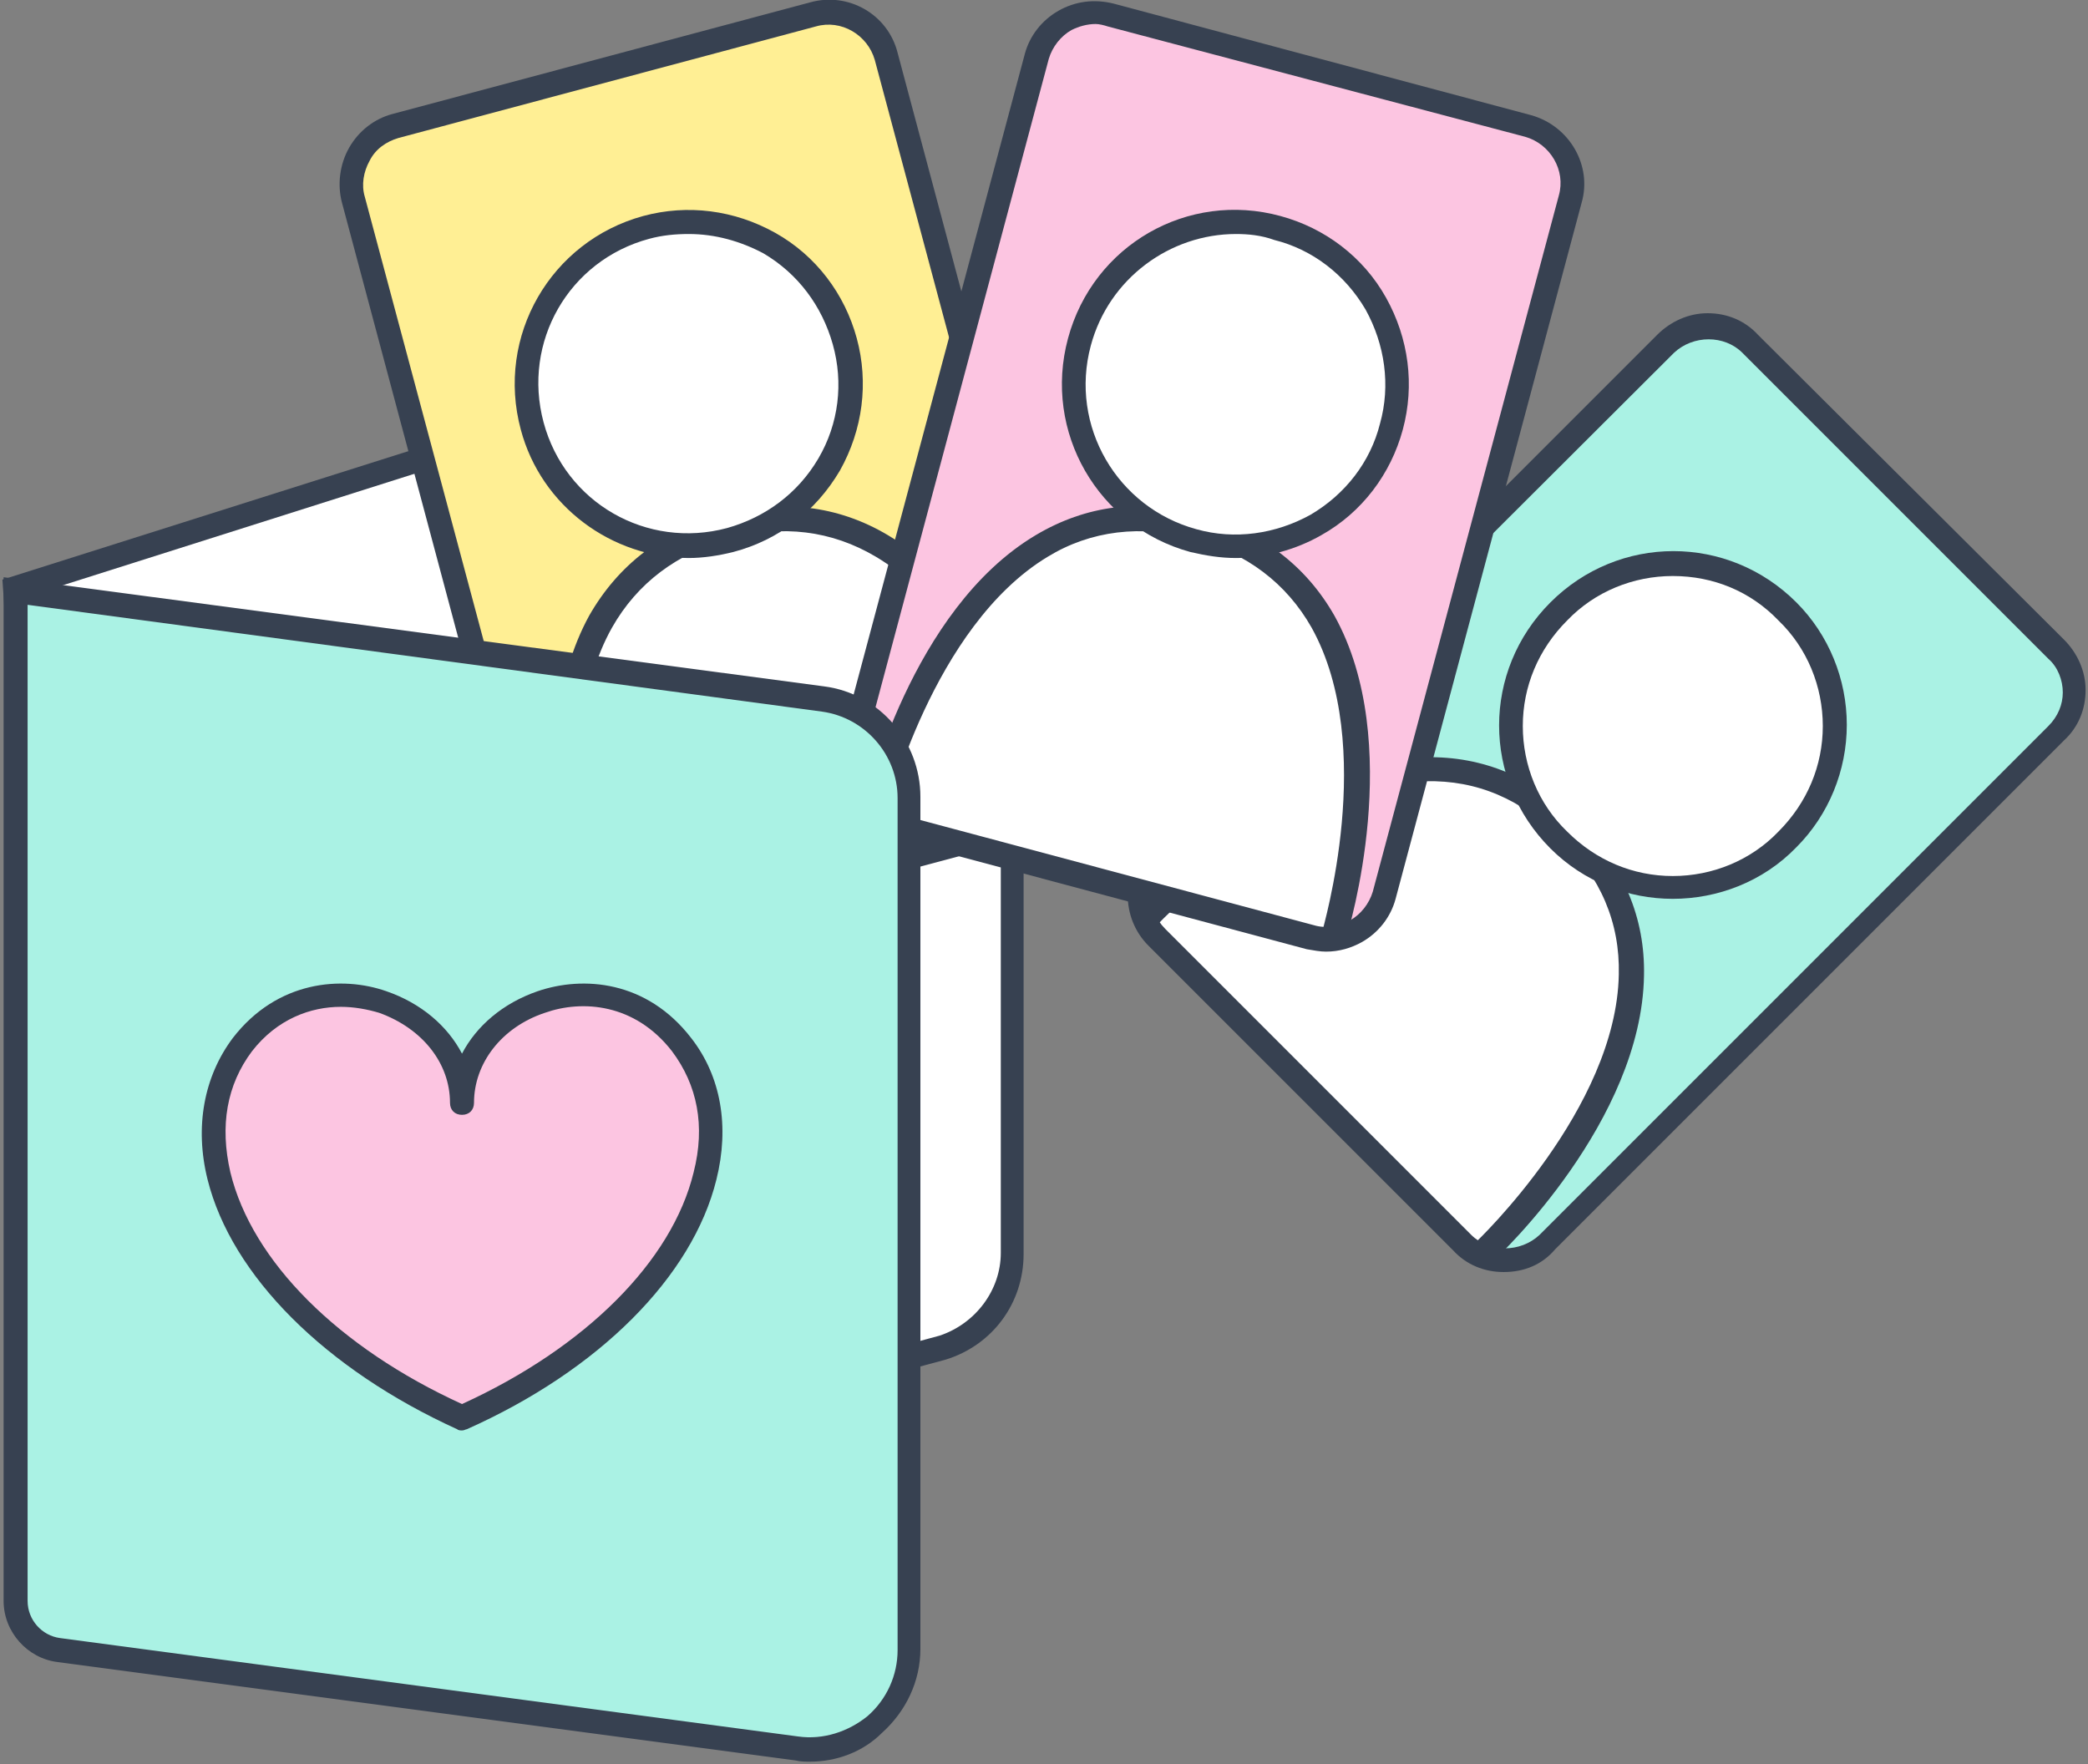
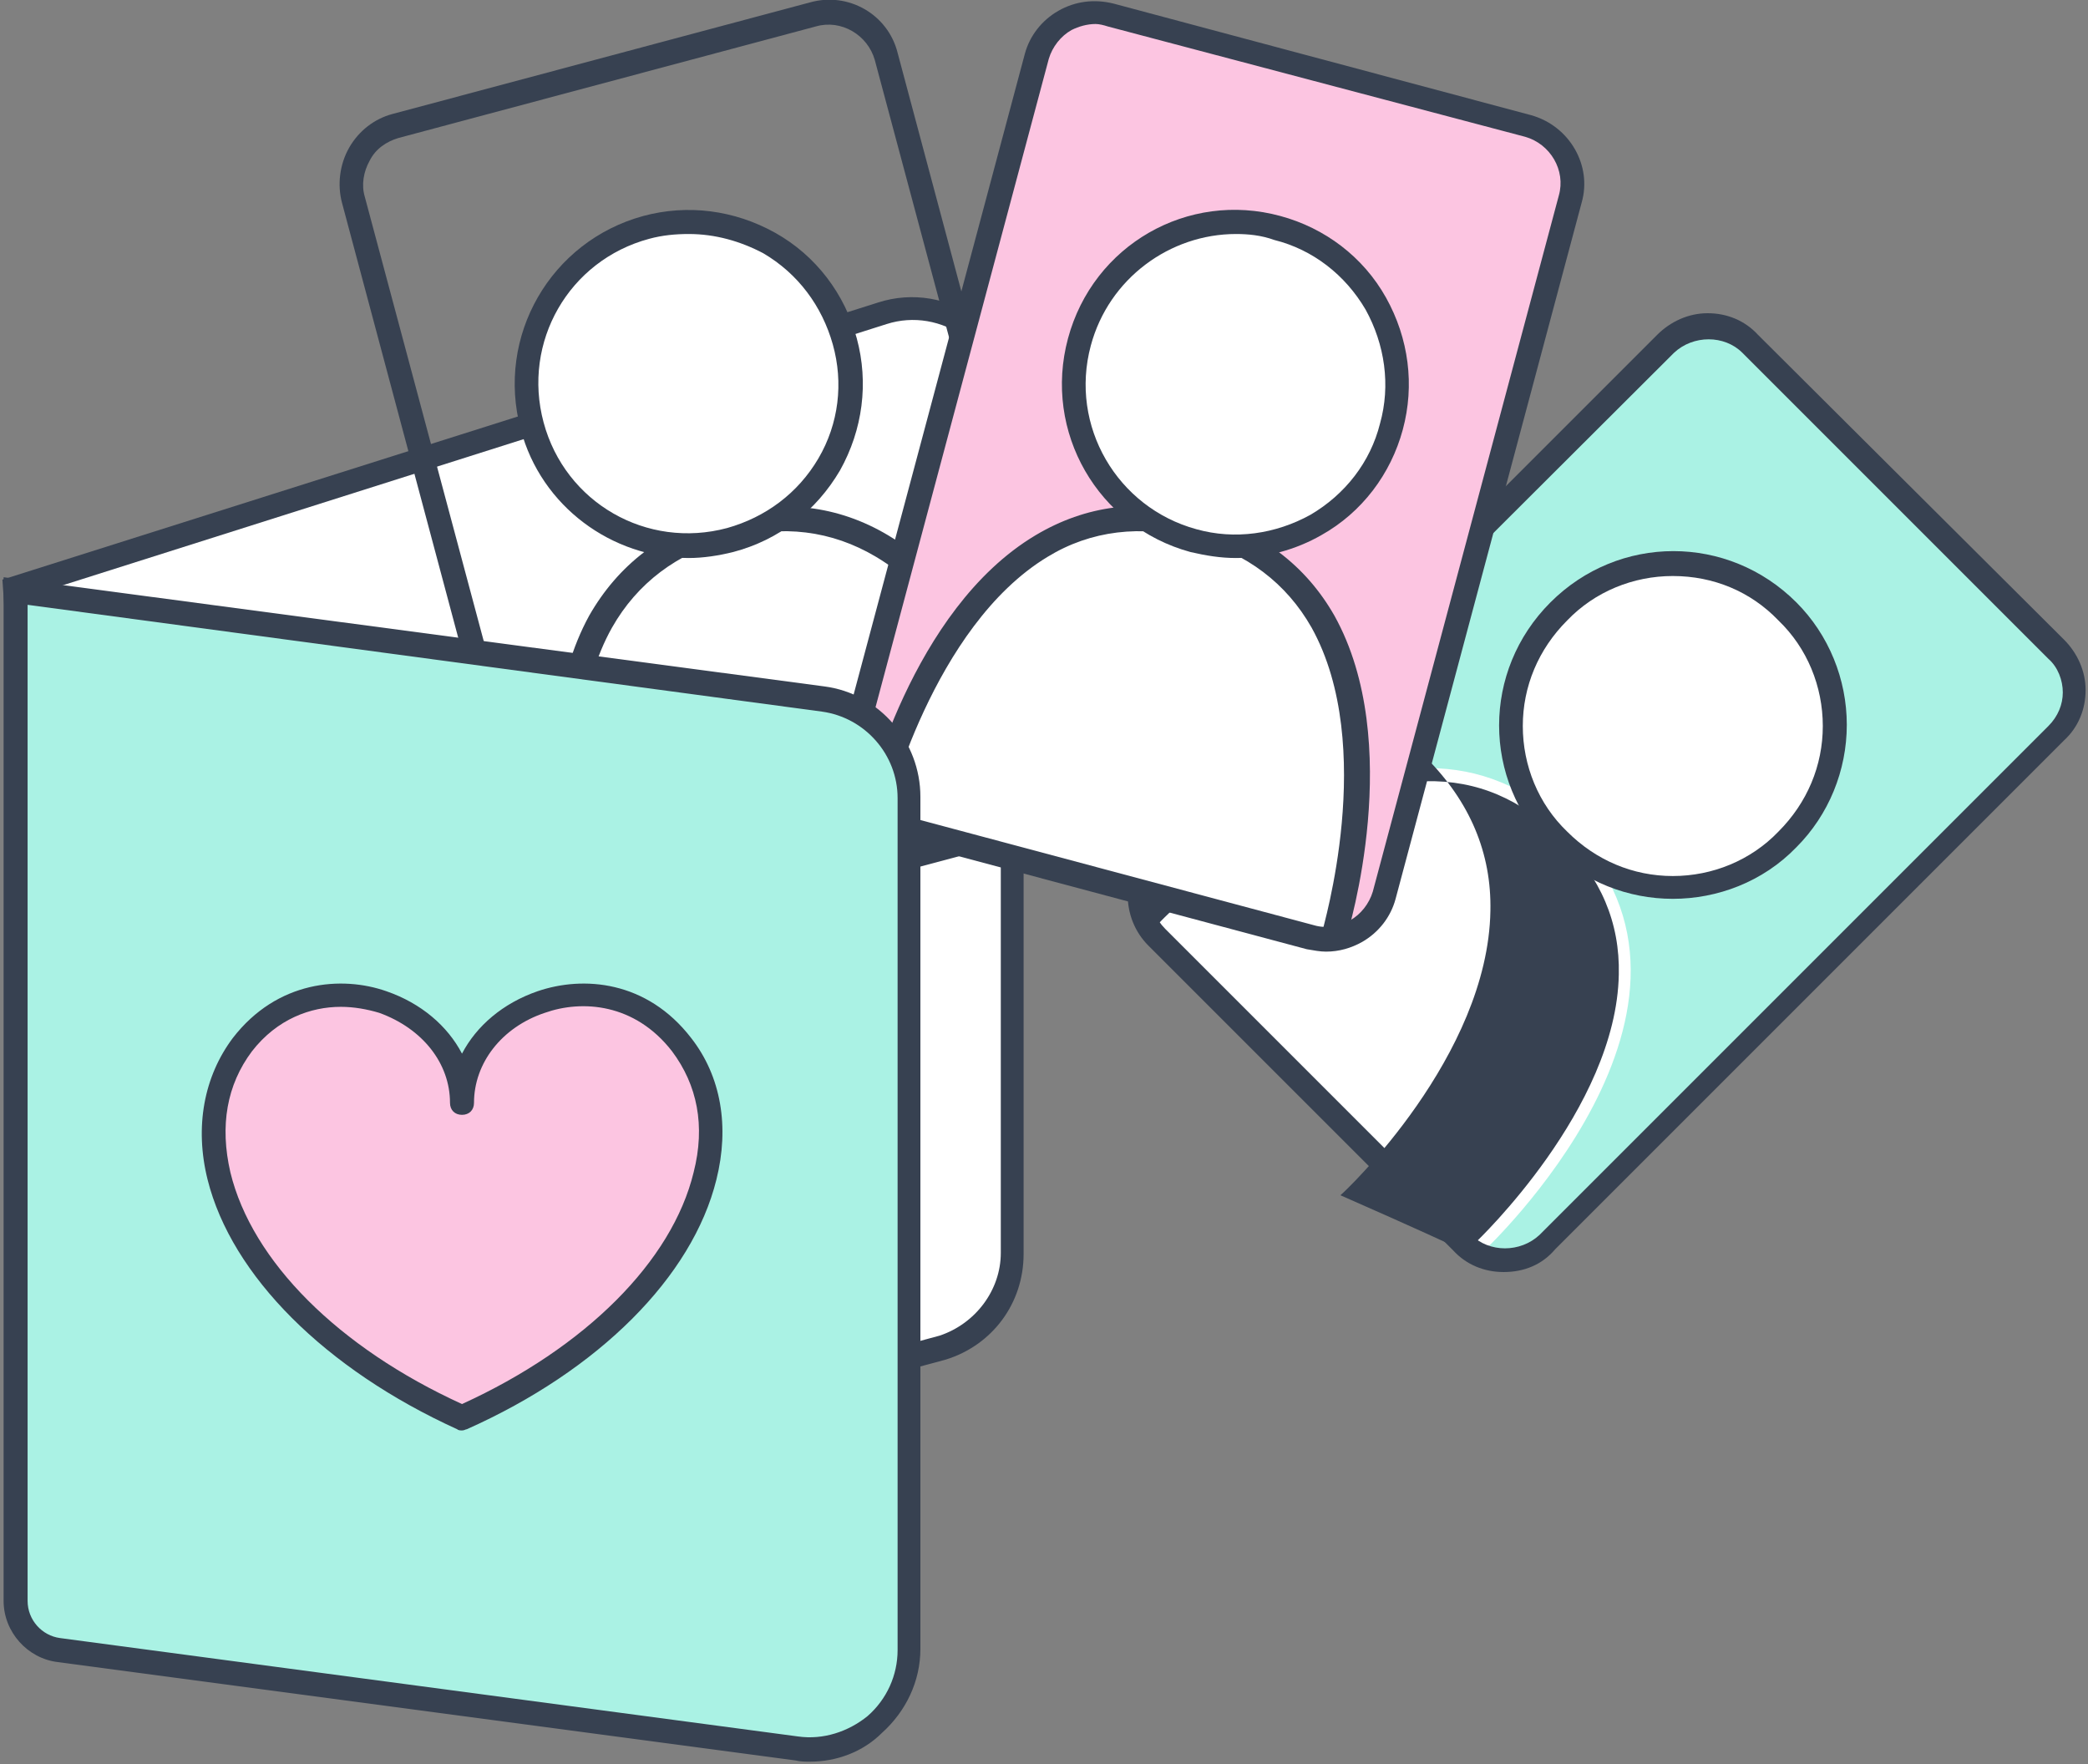
<svg xmlns="http://www.w3.org/2000/svg" version="1.1" id="レイヤー_1" x="0px" y="0px" viewBox="0 0 174 147" style="enable-background:new 0 0 174 147;" xml:space="preserve">
  <rect x="0" y="0" width="174" height="147" fill="#808080" stroke="none" />
  <style type="text/css">
	.st0{fill:#AAF2E4;}
	.st1{fill:#FFFFFF;}
	.st2{fill:#374151;}
	.st3{fill:#FFEF94;}
	.st4{fill:#FCC5E1;}
</style>
  <g>
    <g>
      <path class="st0" d="M96.4,71l42.4-42.4c2-2,5.1-2,7.1,0L171.3,54c2,2,2,5.1,0,7.1l-42.4,42.4c-2,2-5.1,2-7.1,0L96.4,78.1    C94.4,76.1,94.4,73,96.4,71z" />
      <g>
        <g>
          <path class="st1" d="M95.7,76.2c0,0,20.4-21.8,35.1-7.1s-7.1,35.1-7.1,35.1" />
-           <path class="st2" d="M123.7,105.2c-0.3,0-0.5-0.1-0.7-0.3c-0.4-0.4-0.4-1,0-1.4c0.1-0.1,11.7-11.1,11.9-22.3      c0.1-4.3-1.5-8.1-4.8-11.3c-3.3-3.3-7-4.9-11.3-4.8c-11.2,0.2-22.2,11.8-22.3,11.9c-0.4,0.4-1,0.4-1.4,0c-0.4-0.4-0.4-1,0-1.4      c0.5-0.5,11.7-12.3,23.7-12.5c4.8-0.1,9.1,1.7,12.8,5.4c3.7,3.7,5.5,8,5.4,12.8c-0.2,12.1-12,23.3-12.5,23.7      C124.2,105.1,123.9,105.2,123.7,105.2z" />
+           <path class="st2" d="M123.7,105.2c-0.3,0-0.5-0.1-0.7-0.3c-0.4-0.4-0.4-1,0-1.4c0.1-0.1,11.7-11.1,11.9-22.3      c0.1-4.3-1.5-8.1-4.8-11.3c-3.3-3.3-7-4.9-11.3-4.8c-11.2,0.2-22.2,11.8-22.3,11.9c-0.4,0.4-1,0.4-1.4,0c-0.4-0.4-0.4-1,0-1.4      c0.5-0.5,11.7-12.3,23.7-12.5c3.7,3.7,5.5,8,5.4,12.8c-0.2,12.1-12,23.3-12.5,23.7      C124.2,105.1,123.9,105.2,123.7,105.2z" />
        </g>
        <g>
          <circle class="st1" cx="139.4" cy="60.5" r="13.5" />
          <path class="st2" d="M139.4,74.9c-3.7,0-7.4-1.4-10.2-4.2c-5.7-5.7-5.7-14.8,0-20.5c5.7-5.7,14.8-5.7,20.5,0      c2.7,2.7,4.2,6.4,4.2,10.2s-1.5,7.5-4.2,10.2C146.9,73.5,143.1,74.9,139.4,74.9z M139.4,48c-3.3,0-6.5,1.3-8.8,3.7      c-2.4,2.4-3.7,5.5-3.7,8.8s1.3,6.5,3.7,8.8c2.4,2.4,5.5,3.7,8.8,3.7c3.3,0,6.5-1.3,8.8-3.7c2.4-2.4,3.7-5.5,3.7-8.8      s-1.3-6.5-3.7-8.8C145.9,49.3,142.8,48,139.4,48z" />
        </g>
      </g>
      <path class="st2" d="M125.3,106c-1.6,0-3.1-0.6-4.2-1.8L95.7,78.8c-2.3-2.3-2.3-6.1,0-8.5l42.4-42.4c1.1-1.1,2.6-1.8,4.2-1.8    s3.1,0.6,4.2,1.8L172,53.3c1.1,1.1,1.8,2.6,1.8,4.2s-0.6,3.1-1.8,4.2l-42.4,42.4C128.5,105.4,127,106,125.3,106z M97.1,71.7    c-1.6,1.6-1.6,4.1,0,5.7l25.5,25.5c1.5,1.5,4.1,1.5,5.7,0l42.4-42.4c0.8-0.8,1.2-1.8,1.2-2.8s-0.4-2.1-1.2-2.8l-25.5-25.5    c-1.5-1.5-4.1-1.5-5.7,0L97.1,71.7z" />
    </g>
    <g>
      <g>
        <path class="st1" d="M78.6,112.3L7,131.6L1.3,49l72.3-22.9c5.3-1.7,10.8,2.3,10.8,7.9v70.4C84.3,108,82,111.2,78.6,112.3z" />
        <path class="st2" d="M6.1,132.9L0.2,48.3l73-23.1c2.8-0.9,5.9-0.4,8.3,1.4c2.4,1.8,3.8,4.5,3.8,7.5v70.4c0,4.1-2.6,7.6-6.5,8.8     l0,0L6.1,132.9z M2.3,49.7L8,130.3l70.3-19c3-1,5.1-3.8,5.1-6.9V34c0-2.3-1.1-4.5-3-5.9s-4.3-1.8-6.5-1.1L2.3,49.7z" />
      </g>
    </g>
    <g>
-       <path class="st3" d="M45,74.6l-15.5-58c-0.7-2.7,0.9-5.4,3.5-6.1l34.8-9.3c2.7-0.7,5.4,0.9,6.1,3.5l15.5,58    c0.7,2.7-0.9,5.4-3.5,6.1l-34.8,9.3C48.4,78.8,45.7,77.3,45,74.6z" />
      <g>
        <g>
-           <path class="st1" d="M49.2,77.8c0,0-8.7-28.6,11.4-33.9s26.9,23.7,26.9,23.7" />
          <path class="st2" d="M49.1,78.8c-0.4,0-0.8-0.3-1-0.7c-0.2-0.7-4.8-16.2,1-26.8c2.4-4.2,6.1-7.1,11.1-8.4      c5-1.3,9.6-0.8,13.8,1.7c10.4,6.2,14.2,22,14.3,22.7c0.1,0.5-0.2,1.1-0.7,1.2c-0.5,0.1-1.1-0.2-1.2-0.7      c0-0.2-3.8-15.7-13.4-21.4c-3.7-2.2-7.8-2.7-12.2-1.5c-4.4,1.2-7.7,3.7-9.8,7.4c-5.5,9.8-0.9,25.1-0.9,25.3      c0.2,0.5-0.1,1.1-0.7,1.2C49.3,78.8,49.2,78.8,49.1,78.8z" />
        </g>
        <g>
          <circle class="st1" cx="57.4" cy="32" r="13.5" />
          <path class="st2" d="M57.4,46.5c-6.4,0-12.3-4.3-14-10.7C41.3,28,45.9,20.1,53.6,18c3.7-1,7.6-0.5,11,1.4      c3.4,1.9,5.8,5.1,6.8,8.8l0,0c1,3.7,0.5,7.6-1.4,11C68,42.6,64.9,45,61.1,46C59.9,46.3,58.6,46.5,57.4,46.5z M57.4,19.5      c-1.1,0-2.2,0.1-3.3,0.4c-6.7,1.8-10.6,8.6-8.8,15.3c1.8,6.7,8.6,10.6,15.3,8.8c3.2-0.9,5.9-2.9,7.6-5.8s2.1-6.3,1.2-9.5l0,0      c-0.9-3.2-2.9-5.9-5.8-7.6C61.7,20.1,59.6,19.5,57.4,19.5z" />
        </g>
      </g>
      <path class="st2" d="M49.8,79.3c-2.6,0-5.1-1.8-5.8-4.4l-15.5-58c-0.4-1.5-0.2-3.2,0.6-4.6c0.8-1.4,2.1-2.4,3.6-2.8l34.8-9.3    c3.2-0.9,6.5,1,7.3,4.2l15.5,58c0.9,3.2-1,6.5-4.2,7.3l-34.8,9.3C50.8,79.2,50.3,79.3,49.8,79.3z M45.9,74.3    c0.6,2.1,2.8,3.4,4.9,2.8l34.8-9.3c2.1-0.6,3.4-2.8,2.8-4.9L72.9,5c-0.6-2.1-2.8-3.4-4.9-2.8l-34.8,9.3c-1,0.3-1.9,0.9-2.4,1.9    c-0.5,0.9-0.7,2-0.4,3L45.9,74.3z" />
    </g>
    <g>
      <path class="st4" d="M70.9,62.7l15.5-58c0.7-2.7,3.5-4.3,6.1-3.5l34.8,9.3c2.7,0.7,4.3,3.5,3.5,6.1l-15.5,58    c-0.7,2.7-3.5,4.3-6.1,3.5l-34.8-9.3C71.8,68.1,70.2,65.3,70.9,62.7z" />
      <g>
        <g>
          <path class="st1" d="M72.9,67.6c0,0,6.8-29.1,26.9-23.7s11.4,33.9,11.4,33.9" />
          <path class="st2" d="M111.2,78.8c-0.1,0-0.2,0-0.3,0c-0.5-0.2-0.8-0.7-0.7-1.2c0-0.2,4.6-15.4-0.9-25.3      c-2.1-3.7-5.4-6.2-9.8-7.4c-4.4-1.2-8.6-0.7-12.2,1.5c-9.6,5.8-13.4,21.3-13.4,21.4c-0.1,0.5-0.7,0.9-1.2,0.7      c-0.5-0.1-0.9-0.7-0.7-1.2c0.2-0.7,3.9-16.5,14.3-22.7c4.2-2.5,8.8-3.1,13.8-1.7s8.7,4.2,11.1,8.4c5.9,10.6,1.2,26.2,1,26.8      C112,78.5,111.6,78.8,111.2,78.8z" />
        </g>
        <g>
          <circle class="st1" cx="103" cy="32" r="13.5" />
          <path class="st2" d="M103,46.5c-1.3,0-2.5-0.2-3.8-0.5C91.5,43.9,86.9,36,89,28.2S99,15.9,106.7,18c3.7,1,6.9,3.4,8.8,6.8      c1.9,3.4,2.4,7.3,1.4,11l0,0c-1,3.7-3.4,6.9-6.8,8.8C108,45.8,105.5,46.5,103,46.5z M103,19.5c-5.5,0-10.6,3.7-12.1,9.3      c-1.8,6.7,2.2,13.5,8.8,15.3c3.2,0.9,6.6,0.4,9.5-1.2c2.9-1.7,5-4.4,5.8-7.6l0,0c0.9-3.2,0.4-6.6-1.2-9.5      c-1.7-2.9-4.4-5-7.6-5.8C105.1,19.6,104,19.5,103,19.5z" />
        </g>
      </g>
      <path class="st2" d="M110.5,79.3c-0.5,0-1-0.1-1.6-0.2l-34.8-9.3c-3.2-0.9-5.1-4.2-4.2-7.3l15.5-58c0.4-1.5,1.4-2.8,2.8-3.6    c1.4-0.8,3-1,4.6-0.6l34.8,9.3c3.2,0.9,5.1,4.2,4.2,7.3l-15.5,58c-0.4,1.5-1.4,2.8-2.8,3.6C112.6,79,111.6,79.3,110.5,79.3z     M91.3,2c-0.7,0-1.4,0.2-2,0.5c-0.9,0.5-1.6,1.4-1.9,2.4l-15.5,58c-0.6,2.1,0.7,4.3,2.8,4.9l34.8,9.3c1,0.3,2.1,0.1,3-0.4    c0.9-0.5,1.6-1.4,1.9-2.4l15.5-58c0.6-2.1-0.7-4.3-2.8-4.9L92.3,2.2C92,2.1,91.6,2,91.3,2z M70.9,62.7L70.9,62.7L70.9,62.7z" />
    </g>
    <g>
      <path class="st0" d="M66.4,145.7l-61.5-8.2c-2.1-0.3-3.6-2-3.6-4.1V49.3l67.3,9c4.1,0.5,7.2,4.1,7.2,8.2v71    C75.8,142.5,71.4,146.4,66.4,145.7z" />
      <path class="st2" d="M67.5,146.8c-0.4,0-0.8,0-1.2-0.1l-61.5-8.2c-2.5-0.3-4.5-2.5-4.5-5.1V48.1l68.4,9.1c4.6,0.6,8,4.6,8,9.2v71    c0,2.7-1.2,5.2-3.2,7C71.9,146,69.7,146.8,67.5,146.8z M66.5,144.7c2.1,0.3,4.2-0.4,5.8-1.7c1.6-1.4,2.5-3.4,2.5-5.5v-71    c0-3.6-2.7-6.7-6.3-7.2L2.3,50.4v83c0,1.6,1.2,2.9,2.7,3.1L66.5,144.7z" />
    </g>
    <g>
      <path class="st4" d="M56.8,87c-6.2-8-18.3-3.3-18.3,4.9c0-8.1-12.1-12.9-18.3-4.9c-6.4,8.3-0.1,22.8,18.3,31.1    C56.9,109.8,63.2,95.3,56.8,87z" />
      <path class="st2" d="M38.5,119.2c-0.1,0-0.3,0-0.4-0.1c-11-5-18.8-12.8-20.8-20.8c-1.1-4.4-0.3-8.6,2.1-11.8    c3.7-4.8,9.1-5.2,12.8-3.9c2.9,1,5.1,2.9,6.3,5.2c1.2-2.3,3.4-4.2,6.3-5.2c3.8-1.3,9.1-0.9,12.8,3.9l0,0c2.5,3.2,3.2,7.4,2.1,11.8    c-2,8.1-9.8,15.9-20.8,20.8C38.8,119.1,38.7,119.2,38.5,119.2z M28.4,83.9c-2.5,0-5.3,1-7.4,3.7c-2.1,2.8-2.7,6.2-1.8,10.1    c1.8,7.4,9,14.6,19.3,19.3c10.3-4.7,17.5-11.9,19.3-19.3c1-3.9,0.3-7.3-1.8-10.1c-3.1-4-7.5-4.3-10.6-3.2    c-3.6,1.2-5.9,4.2-5.9,7.5c0,0.6-0.4,1-1,1s-1-0.4-1-1c0-3.3-2.3-6.2-5.9-7.5C30.6,84.1,29.5,83.9,28.4,83.9z" />
    </g>
  </g>
</svg>